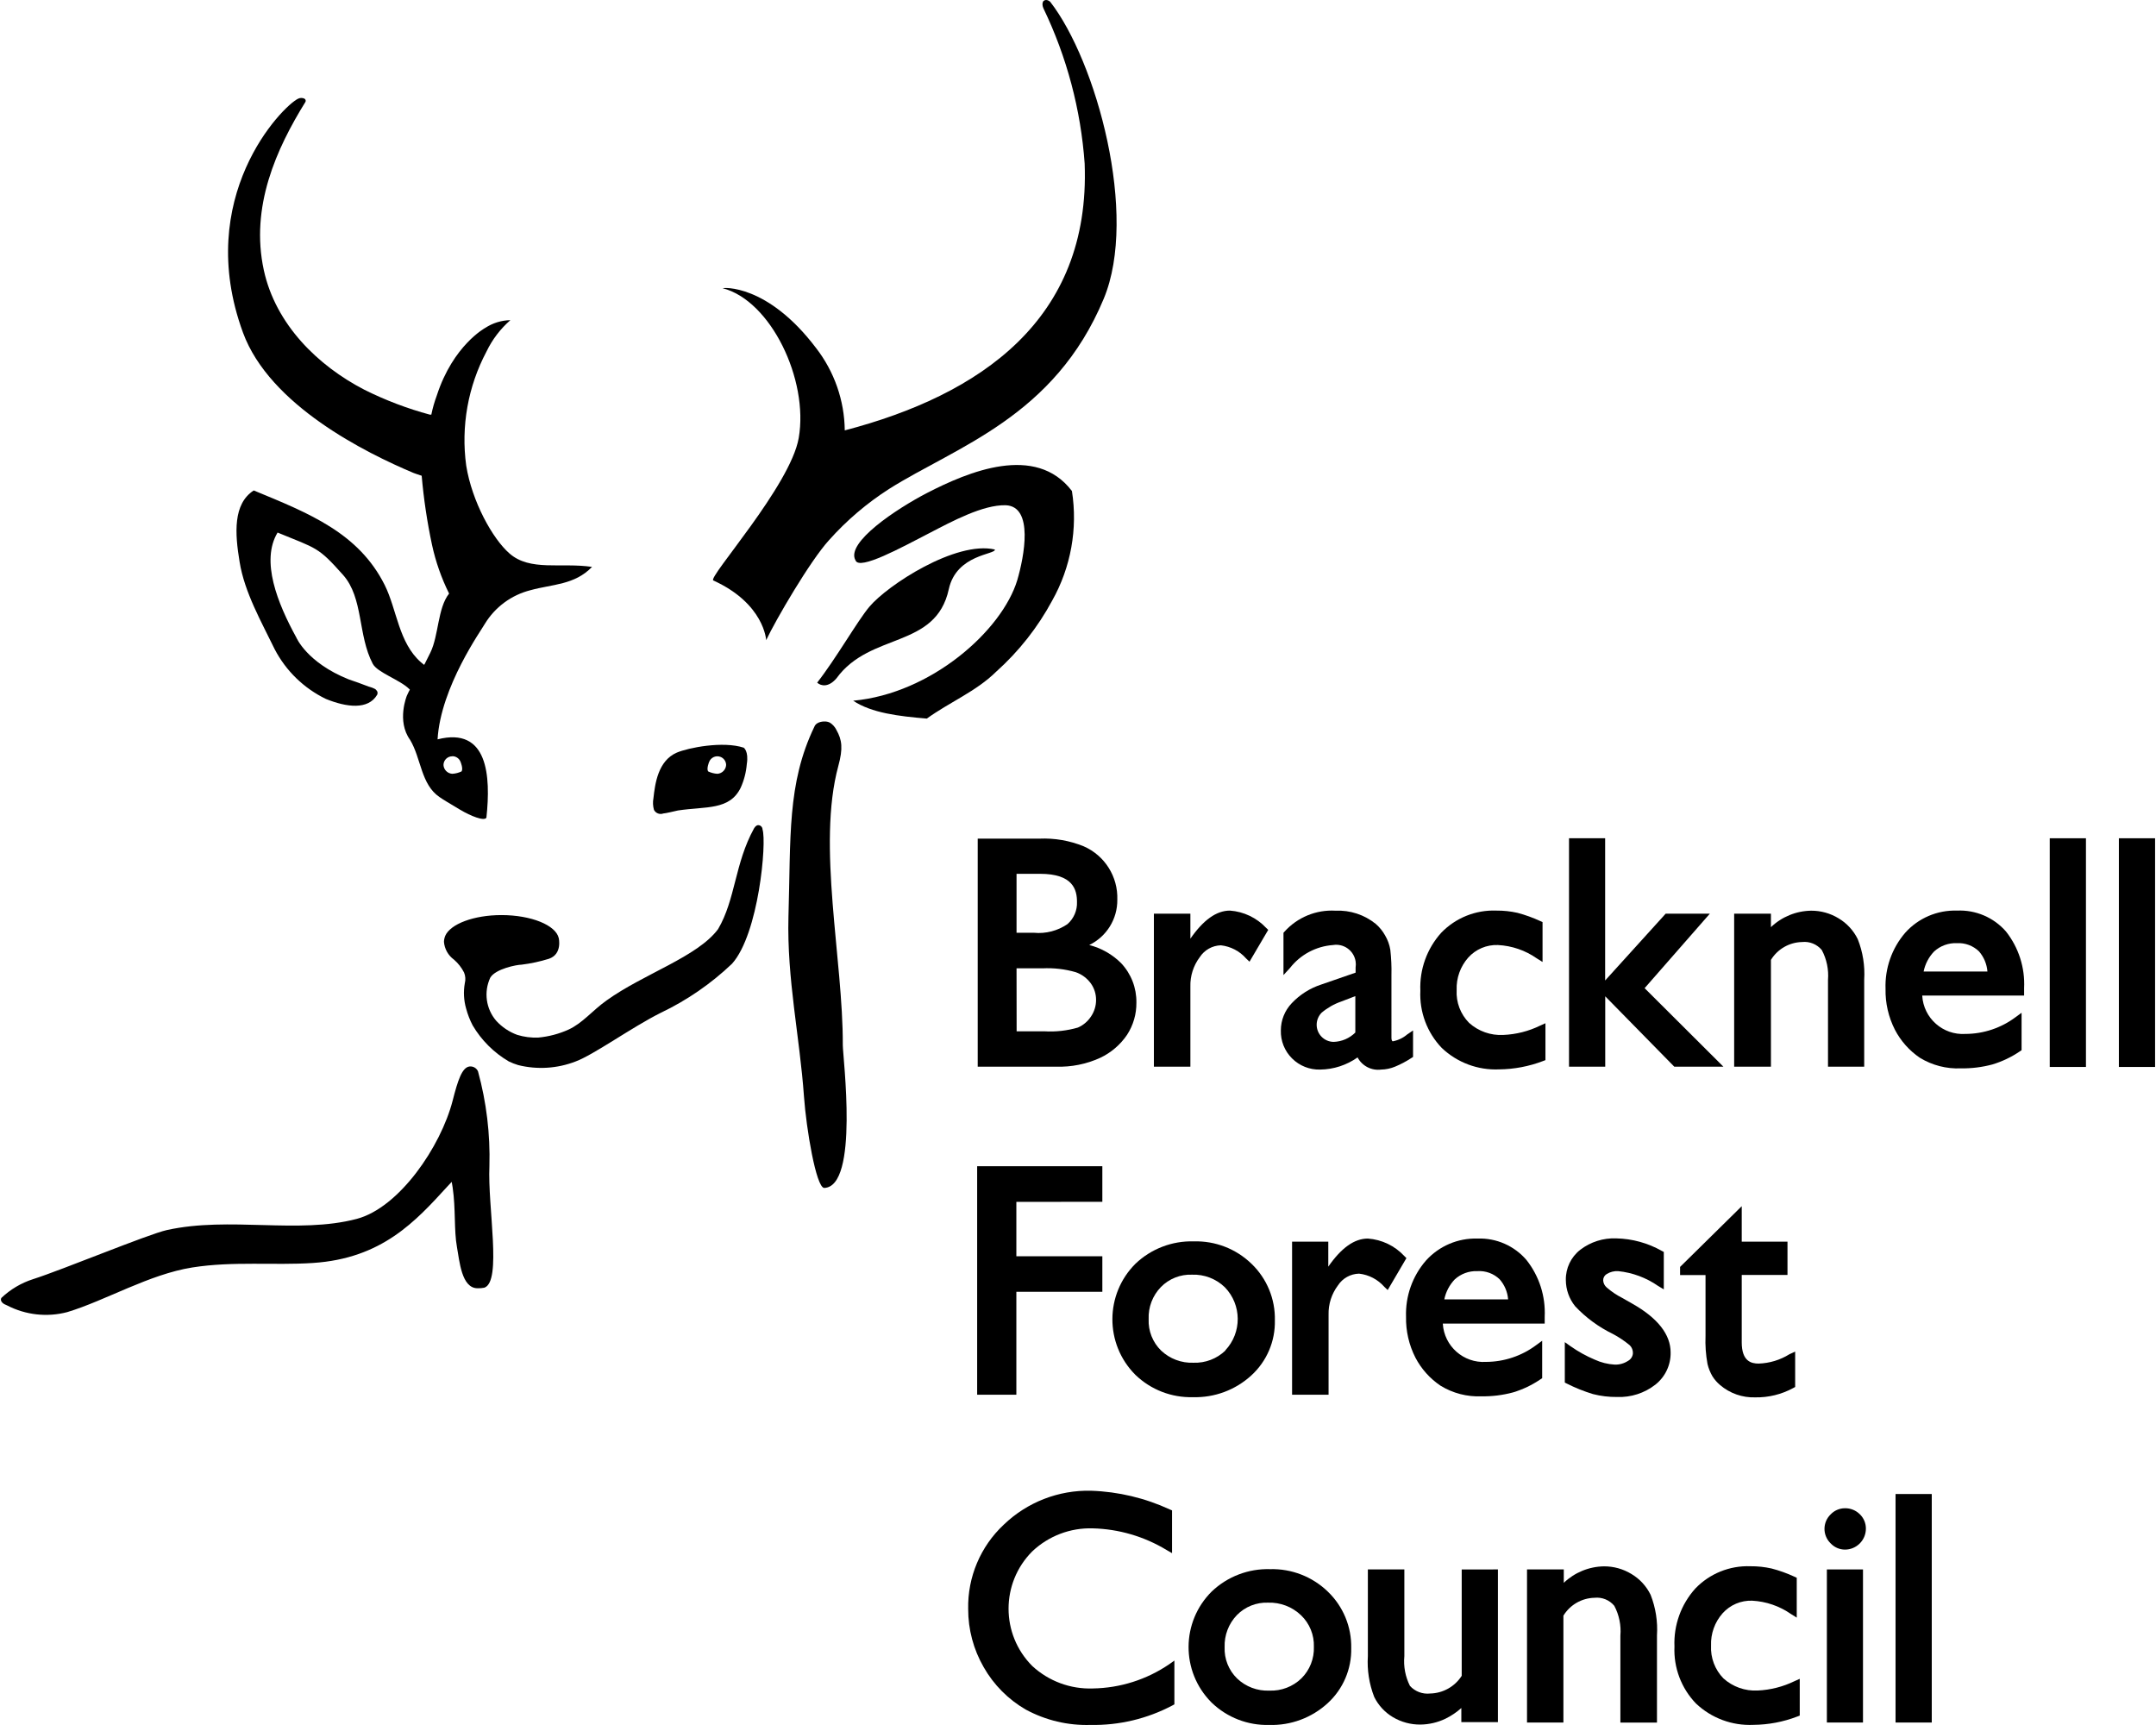
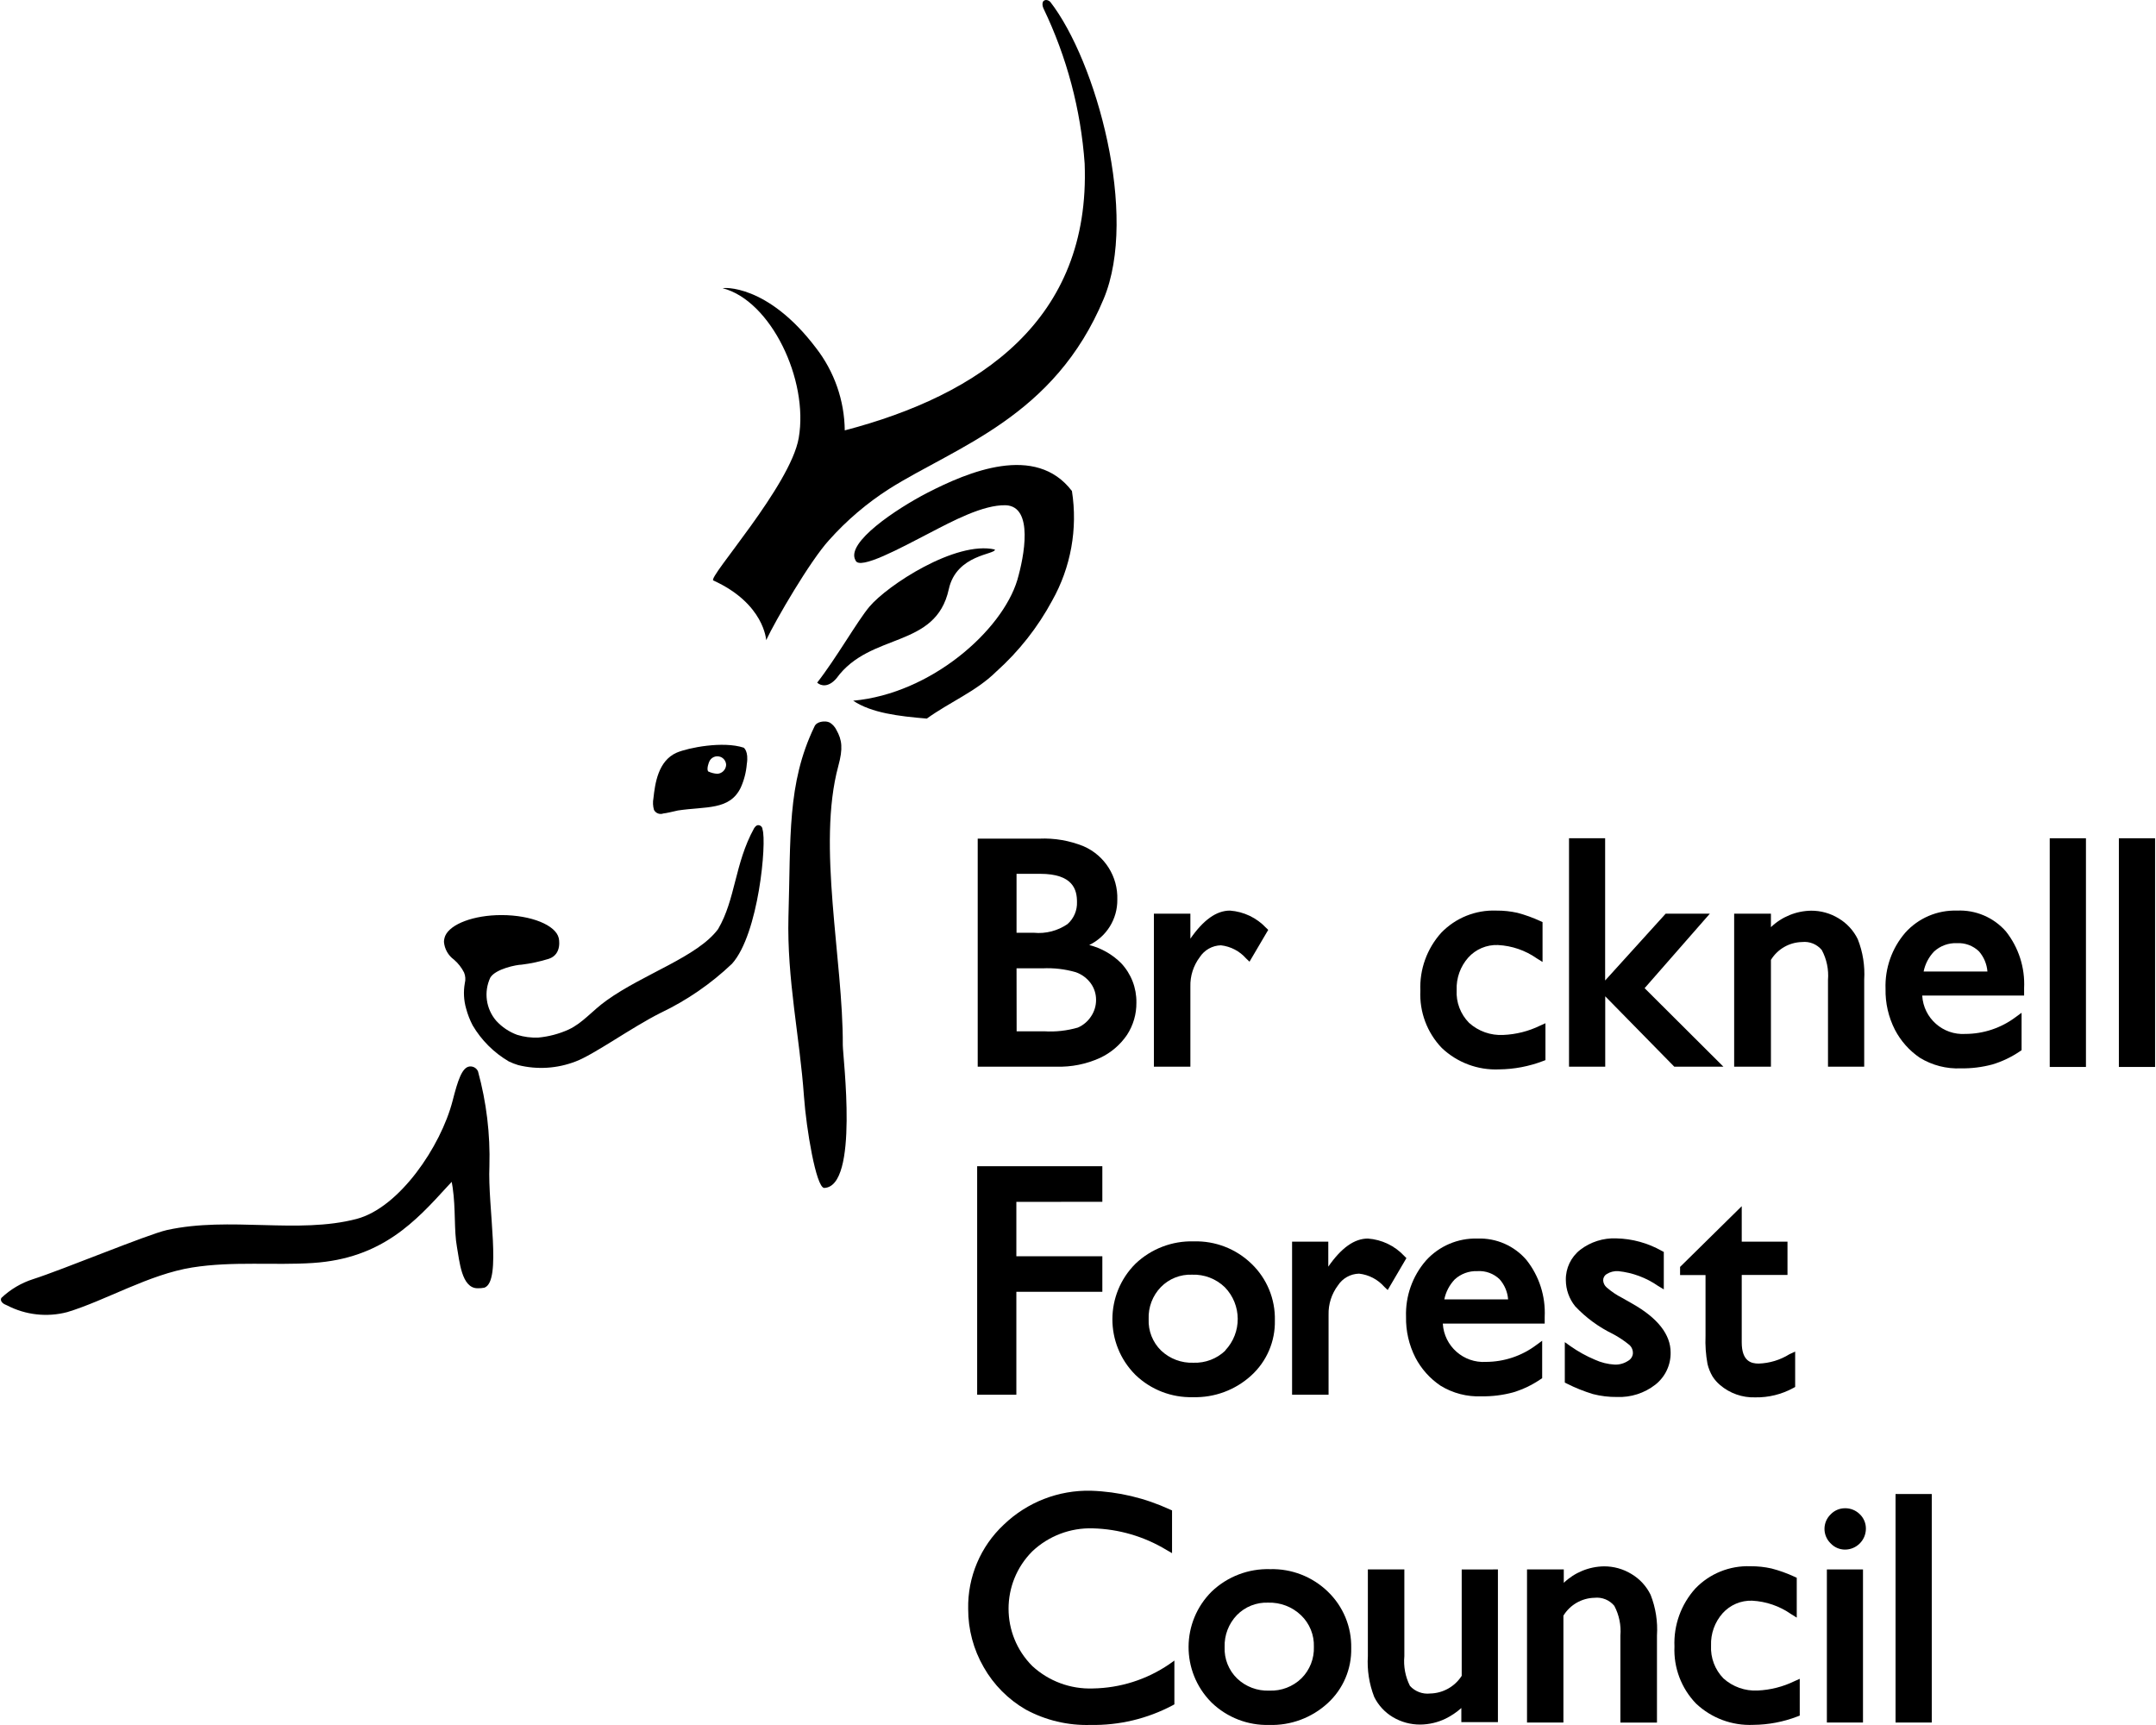
<svg xmlns="http://www.w3.org/2000/svg" version="1.1" id="Layer_1" x="0px" y="0px" width="1000px" height="800.003px" viewBox="99.994 0.023 1000 800.003" enable-background="new 99.994 0.023 1000 800.003" xml:space="preserve">
  <title>Artboard 2</title>
  <path d="M453.67,384.703c1.996,5.858-1.736,48.43-14.147,62.272c-9.765,9.295-20.94,16.984-33.11,22.783  c-13.453,6.727-30.941,19.397-39.49,22.565c-8.487,3.272-17.776,3.849-26.602,1.649c-1.489-0.45-2.939-1.017-4.34-1.692  c-6.913-4.055-12.679-9.805-16.751-16.708c-1.296-2.483-2.315-5.104-3.038-7.811c-1.098-3.822-1.306-7.846-0.607-11.761  c0.421-1.643,0.3-3.379-0.347-4.947c-1.153-2.285-2.746-4.32-4.687-5.988c-2.677-1.939-4.373-4.951-4.644-8.245  c0.032-0.969,0.238-1.925,0.607-2.82c2.43-5.469,13.236-9.591,26.038-9.591c13.843,0,25.256,4.687,26.602,10.675  c0,0,1.779,7.421-4.557,9.591c-4.148,1.29-8.403,2.205-12.715,2.734c-2.126,0-12.064,1.909-14.494,6.031  c-3.086,6.635-2,14.463,2.777,20.006c2.669,2.92,6.004,5.152,9.721,6.51c3.173,0.976,6.49,1.401,9.807,1.258  c4.83-0.448,9.552-1.695,13.974-3.688c6.596-3.038,10.892-8.679,17.619-13.496c17.358-12.454,42.18-20.223,51.771-33.11  c8.115-13.801,7.681-30.378,16.664-46.694c0,0,0.955-1.735,2.17-1.519C452.897,382.836,453.656,383.688,453.67,384.703z" />
  <path d="M561.421,254.863c0.564,2.387-17.792,2.126-21.351,18.399c-6.075,27.817-36.409,19.745-52.074,41.312  c-3.689,4.34-7.204,3.646-8.983,2.04c8.679-11.066,18.704-28.641,24.172-35.15C511.56,271.44,543.325,250.697,561.421,254.863z" />
  <path d="M478.405,161.302c8.546,10.959,13.257,24.422,13.409,38.318c62.576-16.403,114.044-51.164,111.267-123.765  c-1.775-24.958-8.254-49.355-19.094-71.906c-1.042-2.344,0-3.472,0-3.472c1.476-1.215,3.124,0.391,3.124,0.391  c21.395,27.513,41.009,98.855,24.822,137.694c-22.826,54.852-68.392,68.565-99.506,88.18c-10.361,6.626-19.765,14.643-27.947,23.824  c-8.679,9.503-24.692,36.93-29.118,46.347c0,0-0.825-16.924-24.519-27.687c-2.777-1.258,35.758-43.873,39.62-66.092  c4.687-27.079-13.019-63.705-35.237-69.433C435.227,133.442,455.84,131.532,478.405,161.302z" />
  <path d="M597.18,227.741c2.744,17.486-0.481,35.388-9.157,50.816c-6.697,12.435-15.508,23.61-26.037,33.024  c-9.243,9.113-21.48,14.017-32.112,21.698c-13.02-1.085-25.69-2.604-34.153-8.289c36.192-3.298,69.043-32.546,76.116-55.937  c3.168-10.849,7.725-34.196-5.381-34.716c-10.502-0.26-24.648,7.334-35.584,13.019c-12.542,6.466-32.33,17.358-34.066,12.542  c-4.773-8.202,19.225-24.042,33.241-31.289C549.01,218.845,580.342,205.609,597.18,227.741z" />
  <path d="M487.909,338.486c2.69,4.73,3.124,8.68,0.911,16.794c-9.981,36.844,2.257,89.829,2.083,129.45  c0,5.555,7.638,65.787-8.68,66.222c-3.731-0.435-8.245-27.296-9.33-42.441c-1.952-27.6-7.941-54.331-7.203-83.232  c1.128-36.93-0.694-61.796,12.021-88.224c1.041-2.604,4.773-2.431,4.773-2.431c0.858-0.021,1.709,0.174,2.474,0.564  C486.223,336,487.242,337.14,487.909,338.486z" />
  <path d="M321.486,597.473c-7.464,0-8.375-12.759-9.547-19.095c-1.432-7.854-0.521-17.618-1.997-27.643l-0.434-2.604l-1.91,2.04  c-14.798,16.187-30.377,33.501-62.533,35.584c-17.879,1.172-37.06-0.911-55.894,2.083c-20.005,3.168-40.185,15.319-57.977,20.7  c-9.348,2.456-19.275,1.357-27.86-3.081c-4.079-1.519-2.69-3.516-2.69-3.516c4.177-3.956,9.189-6.922,14.668-8.679  c13.626-4.34,53.333-20.83,62.099-22.782c29.162-6.423,60.754,1.996,88.006-5.164c19.789-5.208,39.056-33.589,44.524-54.853  c2.387-9.33,4.34-15.449,7.855-15.84c1.654-0.179,3.234,0.734,3.905,2.257c3.92,14.298,5.704,29.097,5.294,43.916  c-0.868,19.051,5.902,53.551-2.343,56.415C323.612,597.42,322.549,597.508,321.486,597.473z" />
  <path d="M444.947,346.775c-9.591-3.168-25.69,0-31.071,2.3c-8.68,3.775-10.068,14.451-10.806,21.134  c-0.343,1.804-0.253,3.662,0.26,5.425c0.826,1.562,2.685,2.269,4.34,1.648c0.825,0,5.251-1.041,6.77-1.389  c13.02-1.953,23.998,0,29.119-10.589c1.557-3.457,2.51-7.156,2.82-10.936C447.334,348.381,444.947,346.775,444.947,346.775z   M432.753,358.883c-1.508-0.079-2.984-0.463-4.34-1.129c-0.781-1.345,0.478-4.339,0.478-4.339c0.792-2.109,3.144-3.178,5.253-2.386  c1.576,0.592,2.627,2.091,2.646,3.774C436.663,356.985,434.934,358.733,432.753,358.883z" />
-   <path d="M336.284,256.686c-7.811-6.813-17.358-23.998-20.049-40.705c-2.494-18.198,0.801-36.721,9.417-52.943  c2.663-5.547,6.428-10.493,11.066-14.538c-4.153,0.077-8.199,1.326-11.673,3.602c0,0-14.885,8.028-22.436,31.288  c-1.083,2.91-1.938,5.898-2.561,8.94h-0.651c-10.485-2.825-20.662-6.692-30.377-11.543c-21.698-11.196-41.183-30.377-46.65-55.417  c-6.423-29.466,5.858-56.414,19.311-78.112c0.258-0.541,0.048-1.188-0.478-1.476c-0.918-0.443-1.989-0.443-2.907,0  c-7.551,3.602-48.604,45.826-25.604,108.489c12.411,33.806,57.152,55.851,79.11,65.094c0,0,2.126,0.781,3.775,1.302  c0.939,10.734,2.534,21.4,4.773,31.939c1.696,7.865,4.364,15.489,7.941,22.696c-5.338,6.727-4.773,19.354-8.679,27.383  c0,0-1.475,3.038-2.604,5.208l-0.304,0.478l0,0l-1.432-1.172c-10.415-9.113-11.153-24.432-16.838-35.845  c-12.107-24.171-34.977-33.241-60.754-43.873c-9.634,6.249-8.766,19.875-6.553,33.111c2.257,14.19,10.285,28.121,16.273,40.532  c5.228,10.034,13.553,18.115,23.737,23.043c9.591,3.905,19.615,5.164,23.781-1.909c0.387-0.727,0.226-1.624-0.391-2.17  c-0.478-0.868-3.428-1.605-3.428-1.605c-3.428-1.346-6.466-2.387-9.374-3.385c-19.485-7.812-24.302-19.442-24.302-19.442  c-8.679-15.796-16.621-35.498-8.679-48.646c18.356,7.551,18.704,6.553,30.377,19.658c9.504,10.719,6.77,27.904,13.757,41.183  c2.126,4.079,12.498,7.377,16.881,11.673l0.347,0.348c-0.304,0.391-1.389,2.777-1.389,2.777s-4.86,11.717,1.476,20.482  c5.207,8.679,4.99,20.656,13.669,26.559c2.126,1.475,4.339,2.733,9.677,5.944c4.687,2.777,11.066,5.382,12.064,3.603  c2.083-19.354,0.738-42.268-22.653-36.322c1.432-24.432,20.526-50.947,21.915-53.55c4.735-7.785,12.341-13.396,21.177-15.623  c10.198-2.821,20.439-2.387,28.554-10.806C360.152,260.808,345.875,265.104,336.284,256.686z M309.813,350.725  c1.711,0.007,3.236,1.081,3.819,2.69c0,0,1.258,2.994,0.477,4.339c-1.355,0.665-2.832,1.049-4.339,1.129  c-2.198-0.129-3.951-1.882-4.079-4.079c0.023-2.253,1.869-4.061,4.121-4.037c0.015,0,0.03,0.001,0.045,0.001L309.813,350.725z" />
  <path d="M611.283,557.375v-16.491H553.22v105.973h18.183v-47.735h39.881v-16.49h-39.881v-25.213L611.283,557.375z" />
  <path d="M680.499,586.146c-7.153-6.942-16.811-10.699-26.775-10.414c-10.028-0.3-19.761,3.418-27.035,10.328  c-14.261,14.177-14.328,37.229-0.151,51.489c0.051,0.051,0.101,0.102,0.151,0.151c7.124,6.837,16.688,10.54,26.558,10.284  c10.028,0.303,19.777-3.325,27.166-10.11c7.143-6.536,11.114-15.838,10.893-25.517C691.531,602.492,687.611,592.984,680.499,586.146  z M668.392,626.33c-3.97,3.833-9.327,5.885-14.841,5.686c-5.561,0.214-10.972-1.82-15.016-5.642  c-3.908-3.819-6.008-9.121-5.771-14.581c-0.227-5.511,1.812-10.873,5.642-14.842c3.796-3.891,9.063-5.988,14.494-5.771  c5.643-0.205,11.126,1.895,15.188,5.815c7.902,8.131,7.998,21.044,0.217,29.292L668.392,626.33z" />
  <path d="M751.364,582.544c-4.408-4.753-10.458-7.654-16.925-8.115c-6.292,0-12.324,4.34-18.355,13.02v-11.587h-16.795v70.995h16.925  v-37.104c-0.125-4.887,1.404-9.673,4.34-13.583c2.164-3.331,5.835-5.378,9.807-5.468c4.532,0.506,8.712,2.688,11.717,6.119  l1.562,1.476l8.68-14.798L751.364,582.544z" />
  <path d="M816.458,610.708c0.461-9.495-2.529-18.836-8.419-26.298c-5.656-6.627-14.033-10.304-22.739-9.981  c-9.104-0.277-17.866,3.469-23.954,10.242c-6.241,7.208-9.527,16.508-9.2,26.037c-0.132,6.567,1.358,13.066,4.34,18.921  c2.73,5.24,6.729,9.716,11.63,13.019c5.701,3.506,12.32,5.229,19.007,4.946c4.95,0.08,9.888-0.533,14.668-1.822  c4.524-1.363,8.812-3.412,12.715-6.075l0.781-0.521v-17.358l-2.734,1.996c-6.736,5.053-14.926,7.792-23.347,7.812  c-10.406,0.641-19.36-7.276-20.001-17.682c-0.002-0.022-0.003-0.045-0.004-0.067h47.258V610.708z M785.3,589.531  c3.792-0.234,7.509,1.135,10.241,3.775c2.3,2.595,3.687,5.872,3.949,9.33h-29.596c0.713-3.492,2.397-6.711,4.86-9.287  c2.829-2.572,6.549-3.942,10.371-3.818H785.3z" />
  <path d="M857.119,604.633l-4.729-2.69c-2.596-1.312-5.016-2.945-7.204-4.86c-0.954-0.822-1.534-1.997-1.605-3.255  c-0.025-1.21,0.605-2.339,1.649-2.951c1.585-0.979,3.433-1.448,5.294-1.345c6.677,0.684,13.069,3.059,18.573,6.899l2.604,1.562  v-17.358l-0.912-0.478c-6.454-3.659-13.716-5.657-21.134-5.814c-6.017-0.245-11.929,1.629-16.707,5.294  c-4.31,3.359-6.786,8.553-6.683,14.017c0.015,4.44,1.545,8.743,4.339,12.194c4.967,5.268,10.849,9.591,17.358,12.759  c2.843,1.492,5.52,3.281,7.985,5.337c0.965,0.98,1.483,2.314,1.432,3.689c-0.102,1.48-0.952,2.806-2.257,3.515  c-1.839,1.206-4.007,1.813-6.205,1.735c-3.198-0.182-6.333-0.962-9.243-2.3c-3.943-1.661-7.697-3.742-11.196-6.205l-2.69-1.91  v18.747l0.954,0.478c3.888,1.968,7.938,3.594,12.107,4.86c3.643,0.936,7.393,1.388,11.153,1.346  c6.401,0.261,12.689-1.753,17.749-5.686c4.591-3.596,7.227-9.14,7.116-14.971C874.868,618.953,868.923,611.315,857.119,604.633z" />
  <path d="M929.98,628.066c-4.293,2.679-9.219,4.176-14.276,4.34c-3.385,0-7.854-0.999-7.854-9.852V591.31h21.221v-15.448H907.85  v-16.447l-28.598,28.164v3.775h11.803v28.207c-0.18,4.36,0.126,8.727,0.912,13.019c0.479,2.013,1.254,3.943,2.3,5.729  c0.959,1.517,2.144,2.878,3.515,4.036c4.547,3.885,10.383,5.928,16.36,5.728c6.15,0.108,12.223-1.387,17.618-4.339l0.868-0.478  v-16.403L929.98,628.066z" />
  <path d="M605.207,438.297c8.059-3.893,13.135-12.099,13.02-21.047c0.361-10.657-5.812-20.459-15.579-24.735  c-6.52-2.657-13.537-3.871-20.57-3.559h-28.598v105.755h36.453c6.992,0.216,13.941-1.18,20.309-4.079  c5.049-2.372,9.366-6.06,12.498-10.675c2.895-4.452,4.405-9.662,4.34-14.972c0.11-6.778-2.428-13.333-7.073-18.27  C615.922,442.627,610.809,439.719,605.207,438.297z M595.14,428.576c-4.559,3.132-10.073,4.561-15.579,4.036h-8.071v-27.34h10.936  c15.318,0,17.098,7.421,17.098,13.019C599.683,422.204,598.073,425.981,595.14,428.576z M571.489,449.103h12.021  c5.198-0.256,10.402,0.346,15.405,1.779c2.822,0.973,5.277,2.791,7.03,5.207c1.593,2.228,2.443,4.899,2.43,7.638  c0.016,2.719-0.786,5.38-2.3,7.638c-1.483,2.299-3.612,4.11-6.118,5.208c-5.084,1.475-10.384,2.062-15.666,1.735h-12.759  L571.489,449.103z" />
  <path d="M670.475,422.327c-6.292,0-12.324,4.34-18.356,13.019v-11.587h-16.924v70.952h16.924v-37.146  c-0.135-4.902,1.395-9.705,4.34-13.626c2.16-3.343,5.829-5.404,9.808-5.512c4.532,0.506,8.711,2.688,11.717,6.119l1.562,1.476  l8.68-14.755l-0.998-0.955C682.839,425.646,676.861,422.796,670.475,422.327z" />
-   <path d="M745.983,482.951c0,0-0.607,0-0.607-1.736V452.4c0.1-3.971-0.074-7.943-0.521-11.891c-0.389-2.358-1.213-4.625-2.43-6.683  c-1.125-2.019-2.594-3.824-4.34-5.338c-5.264-4.251-11.901-6.428-18.66-6.119c-8.973-0.523-17.695,3.071-23.694,9.765l-0.434,0.478  v19.614l2.994-3.255c4.854-6.233,12.125-10.114,20.006-10.675c4.968-0.805,9.647,2.571,10.452,7.539  c0.154,0.952,0.156,1.923,0.006,2.876v2.387l-15.926,5.511c-5.228,1.696-9.943,4.681-13.713,8.68  c-3.23,3.394-5.032,7.899-5.034,12.585c-0.146,4.874,1.74,9.589,5.207,13.019c3.448,3.433,8.155,5.3,13.019,5.164  c6.225-0.076,12.279-2.044,17.358-5.642c2.114,3.975,6.472,6.223,10.936,5.642c2.207-0.044,4.385-0.5,6.423-1.346  c2.64-1.085,5.168-2.422,7.551-3.992l0.825-0.521v-12.281l-2.69,1.822C750.79,481.385,748.47,482.493,745.983,482.951z   M728.625,461.991v16.881c-2.682,2.675-6.282,4.227-10.068,4.339c-4.386-0.043-7.906-3.633-7.863-8.019  c0.021-2.07,0.849-4.052,2.309-5.521c2.679-2.267,5.754-4.018,9.07-5.164L728.625,461.991z" />
  <path d="M797.233,480c-5.812,0.308-11.51-1.706-15.839-5.598c-3.993-4.032-6.09-9.567-5.772-15.232  c-0.215-5.525,1.713-10.921,5.382-15.059c3.496-3.882,8.535-6.012,13.756-5.814c6.482,0.327,12.74,2.478,18.053,6.205l2.647,1.649  v-18.486l-1.042-0.478c-3.412-1.576-6.955-2.854-10.588-3.819c-3.219-0.723-6.51-1.072-9.808-1.041  c-9.596-0.368-18.894,3.373-25.561,10.285c-6.624,7.354-10.099,17.016-9.677,26.905c-0.462,9.826,3.131,19.412,9.938,26.515  c7.148,6.789,16.752,10.377,26.602,9.938c6.959-0.07,13.852-1.378,20.353-3.862l1.128-0.434v-17.099l-2.43,1.085  C809.022,478.277,803.186,479.755,797.233,480z" />
  <path d="M893.051,423.759h-20.482l-28.077,30.985v-65.962H827.74v105.929h16.795v-32.634l32.025,32.634h22.783l-36.539-36.409  L893.051,423.759z" />
  <path d="M961.66,435.562c-1.973-4.028-5.08-7.392-8.939-9.677c-3.818-2.32-8.204-3.537-12.672-3.516  c-6.96,0.106-13.623,2.834-18.66,7.638v-6.249h-17.055v70.952h17.055v-49.515c3.082-5.031,8.508-8.153,14.407-8.288  c3.501-0.392,6.962,1.012,9.2,3.731c2.26,4.246,3.254,9.05,2.864,13.844v40.228h16.794v-40.357  C965.046,447.946,964.023,441.531,961.66,435.562z" />
  <path d="M1007.659,422.327c-9.103-0.278-17.866,3.469-23.954,10.241c-6.222,7.217-9.491,16.516-9.156,26.037  c-0.138,6.583,1.353,13.097,4.339,18.965c2.722,5.233,6.704,9.708,11.587,13.019c5.707,3.488,12.325,5.195,19.008,4.903  c4.949,0.077,9.887-0.536,14.667-1.822c4.522-1.368,8.81-3.417,12.715-6.075l0.781-0.521v-17.358l-2.733,1.996  c-6.737,5.053-14.926,7.793-23.348,7.812c-10.405,0.64-19.359-7.278-19.999-17.684c-0.002-0.036-0.004-0.072-0.006-0.108h47.258  v-3.429c0.466-9.495-2.525-18.838-8.419-26.298C1024.691,425.48,1016.318,421.917,1007.659,422.327z M1007.659,437.429  c3.797-0.206,7.507,1.177,10.241,3.819c2.266,2.612,3.634,5.882,3.906,9.33h-29.596c0.708-3.493,2.394-6.714,4.859-9.287  C999.95,438.653,1003.758,437.265,1007.659,437.429z" />
  <rect x="1050.708" y="388.782" width="16.794" height="106.06" />
  <rect x="1082.777" y="388.782" width="16.794" height="106.06" />
  <path d="M642.311,771.836c-10.449,7.13-22.762,11.038-35.41,11.24c-10.381,0.374-20.489-3.369-28.121-10.415  c-14.66-14.688-14.66-38.473,0-53.16c7.551-7.148,17.641-10.99,28.034-10.676c12.091,0.303,23.894,3.758,34.239,10.024l2.56,1.476  v-19.832l-1.041-0.434c-11.463-5.305-23.873-8.256-36.496-8.679c-15.072-0.377-29.669,5.296-40.531,15.752  c-10.787,10.091-16.781,24.288-16.49,39.057c-0.031,9.49,2.454,18.818,7.203,27.035c4.646,8.173,11.387,14.959,19.528,19.658  c9.194,4.973,19.539,7.428,29.986,7.117c13.25,0.254,26.347-2.867,38.059-9.069l0.867-0.478v-20.31L642.311,771.836z" />
  <path d="M715.866,738.161c-7.161-6.931-16.812-10.685-26.774-10.415c-10.029-0.3-19.762,3.419-27.036,10.328  c-14.26,14.109-14.383,37.106-0.274,51.367c0.092,0.092,0.183,0.183,0.274,0.273c7.124,6.838,16.688,10.541,26.559,10.285  c10.043,0.318,19.812-3.312,27.209-10.111c7.138-6.538,11.108-15.839,10.893-25.517  C726.926,754.502,722.991,744.995,715.866,738.161z M703.629,778.389c-3.972,3.856-9.354,5.912-14.885,5.686  c-5.551,0.236-10.957-1.801-14.972-5.642c-3.897-3.81-5.995-9.093-5.771-14.538c-0.185-5.512,1.865-10.863,5.685-14.841  c3.799-3.887,9.064-5.983,14.494-5.772c5.652-0.182,11.14,1.914,15.232,5.815c3.997,3.811,6.177,9.148,5.988,14.668  C709.595,769.229,707.503,774.529,703.629,778.389z" />
  <path d="M777.966,727.876v49.341c-3.206,4.998-8.688,8.073-14.624,8.202c-3.508,0.396-6.992-0.91-9.374-3.515  c-2.157-4.261-3.06-9.047-2.604-13.8v-40.229h-16.925v40.229c-0.404,6.446,0.604,12.903,2.951,18.92  c1.93,3.896,4.943,7.15,8.68,9.374c3.848,2.276,8.243,3.462,12.715,3.428c4.044-0.046,8.029-0.979,11.673-2.733  c2.66-1.305,5.128-2.97,7.334-4.947v6.553h16.968v-70.822H777.966z" />
  <path d="M865.582,739.637c-1.969-4.031-5.077-7.396-8.939-9.678c-3.819-2.317-8.205-3.534-12.672-3.515  c-6.96,0.105-13.623,2.833-18.66,7.638v-6.206h-17.055v70.996h16.881v-49.559c3.082-5.032,8.509-8.153,14.408-8.288  c3.499-0.384,6.956,1.019,9.199,3.731c2.25,4.248,3.229,9.054,2.82,13.844v40.314h16.969v-40.401  C868.947,752.081,867.94,745.636,865.582,739.637z" />
  <path d="M932.324,779.69c-5.342,2.603-11.161,4.079-17.098,4.34c-5.813,0.308-11.511-1.706-15.84-5.598  c-3.965-4.05-6.057-9.572-5.771-15.232c-0.209-5.511,1.719-10.891,5.381-15.015c3.477-3.858,8.479-5.986,13.67-5.815  c6.479,0.342,12.733,2.491,18.053,6.206l2.647,1.649v-18.487l-1.042-0.477c-3.424-1.587-6.981-2.865-10.632-3.819  c-3.218-0.725-6.509-1.074-9.808-1.042c-9.604-0.361-18.904,3.396-25.56,10.329c-6.629,7.353-10.104,17.015-9.678,26.905  c-0.441,9.806,3.168,19.361,9.981,26.428c7.155,6.773,16.759,10.346,26.602,9.895c6.975-0.055,13.884-1.363,20.396-3.862  l1.129-0.435v-17.055L932.324,779.69z" />
  <path d="M955.715,718.677c5.335,0,9.673-4.3,9.721-9.634c0.045-2.573-0.995-5.046-2.864-6.813c-1.827-1.794-4.297-2.779-6.856-2.734  c-2.513,0.004-4.913,1.039-6.64,2.864c-3.703,3.584-3.8,9.49-0.217,13.193c0.071,0.073,0.144,0.146,0.217,0.216  C950.791,717.614,953.194,718.667,955.715,718.677z" />
  <rect x="947.34" y="727.876" width="16.75" height="70.996" />
  <rect x="979.191" y="692.899" width="16.795" height="105.973" />
</svg>